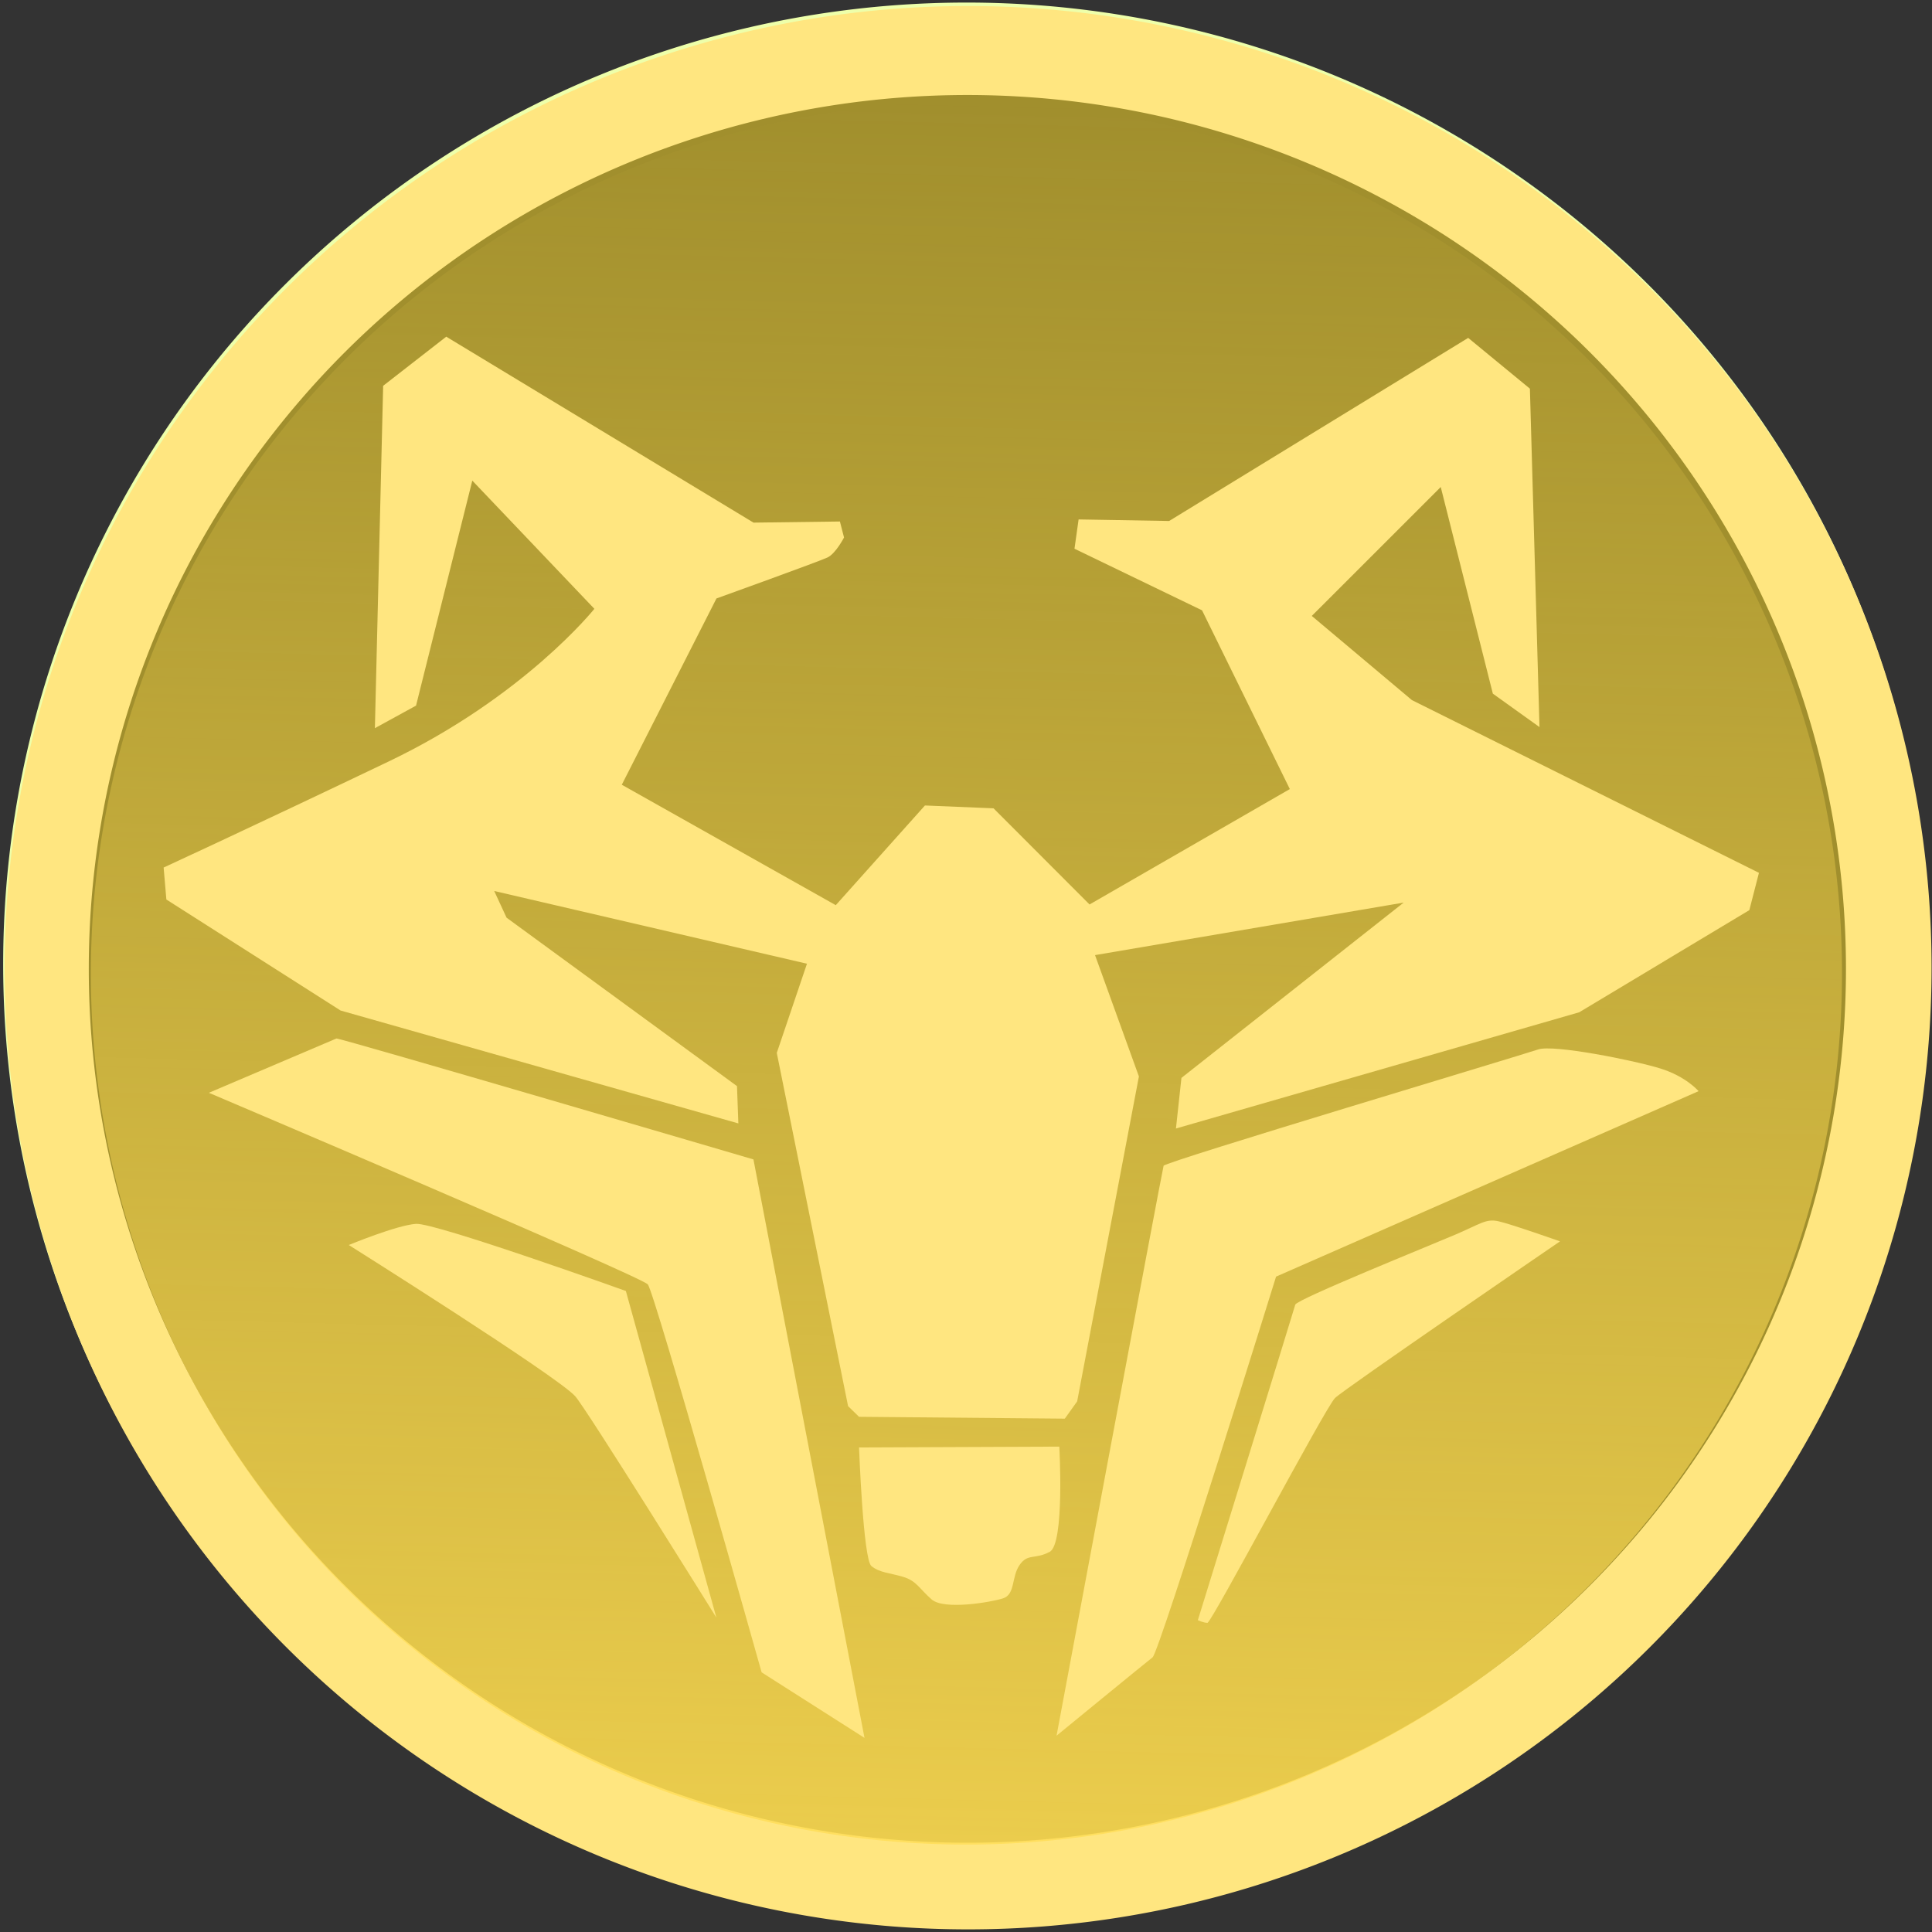
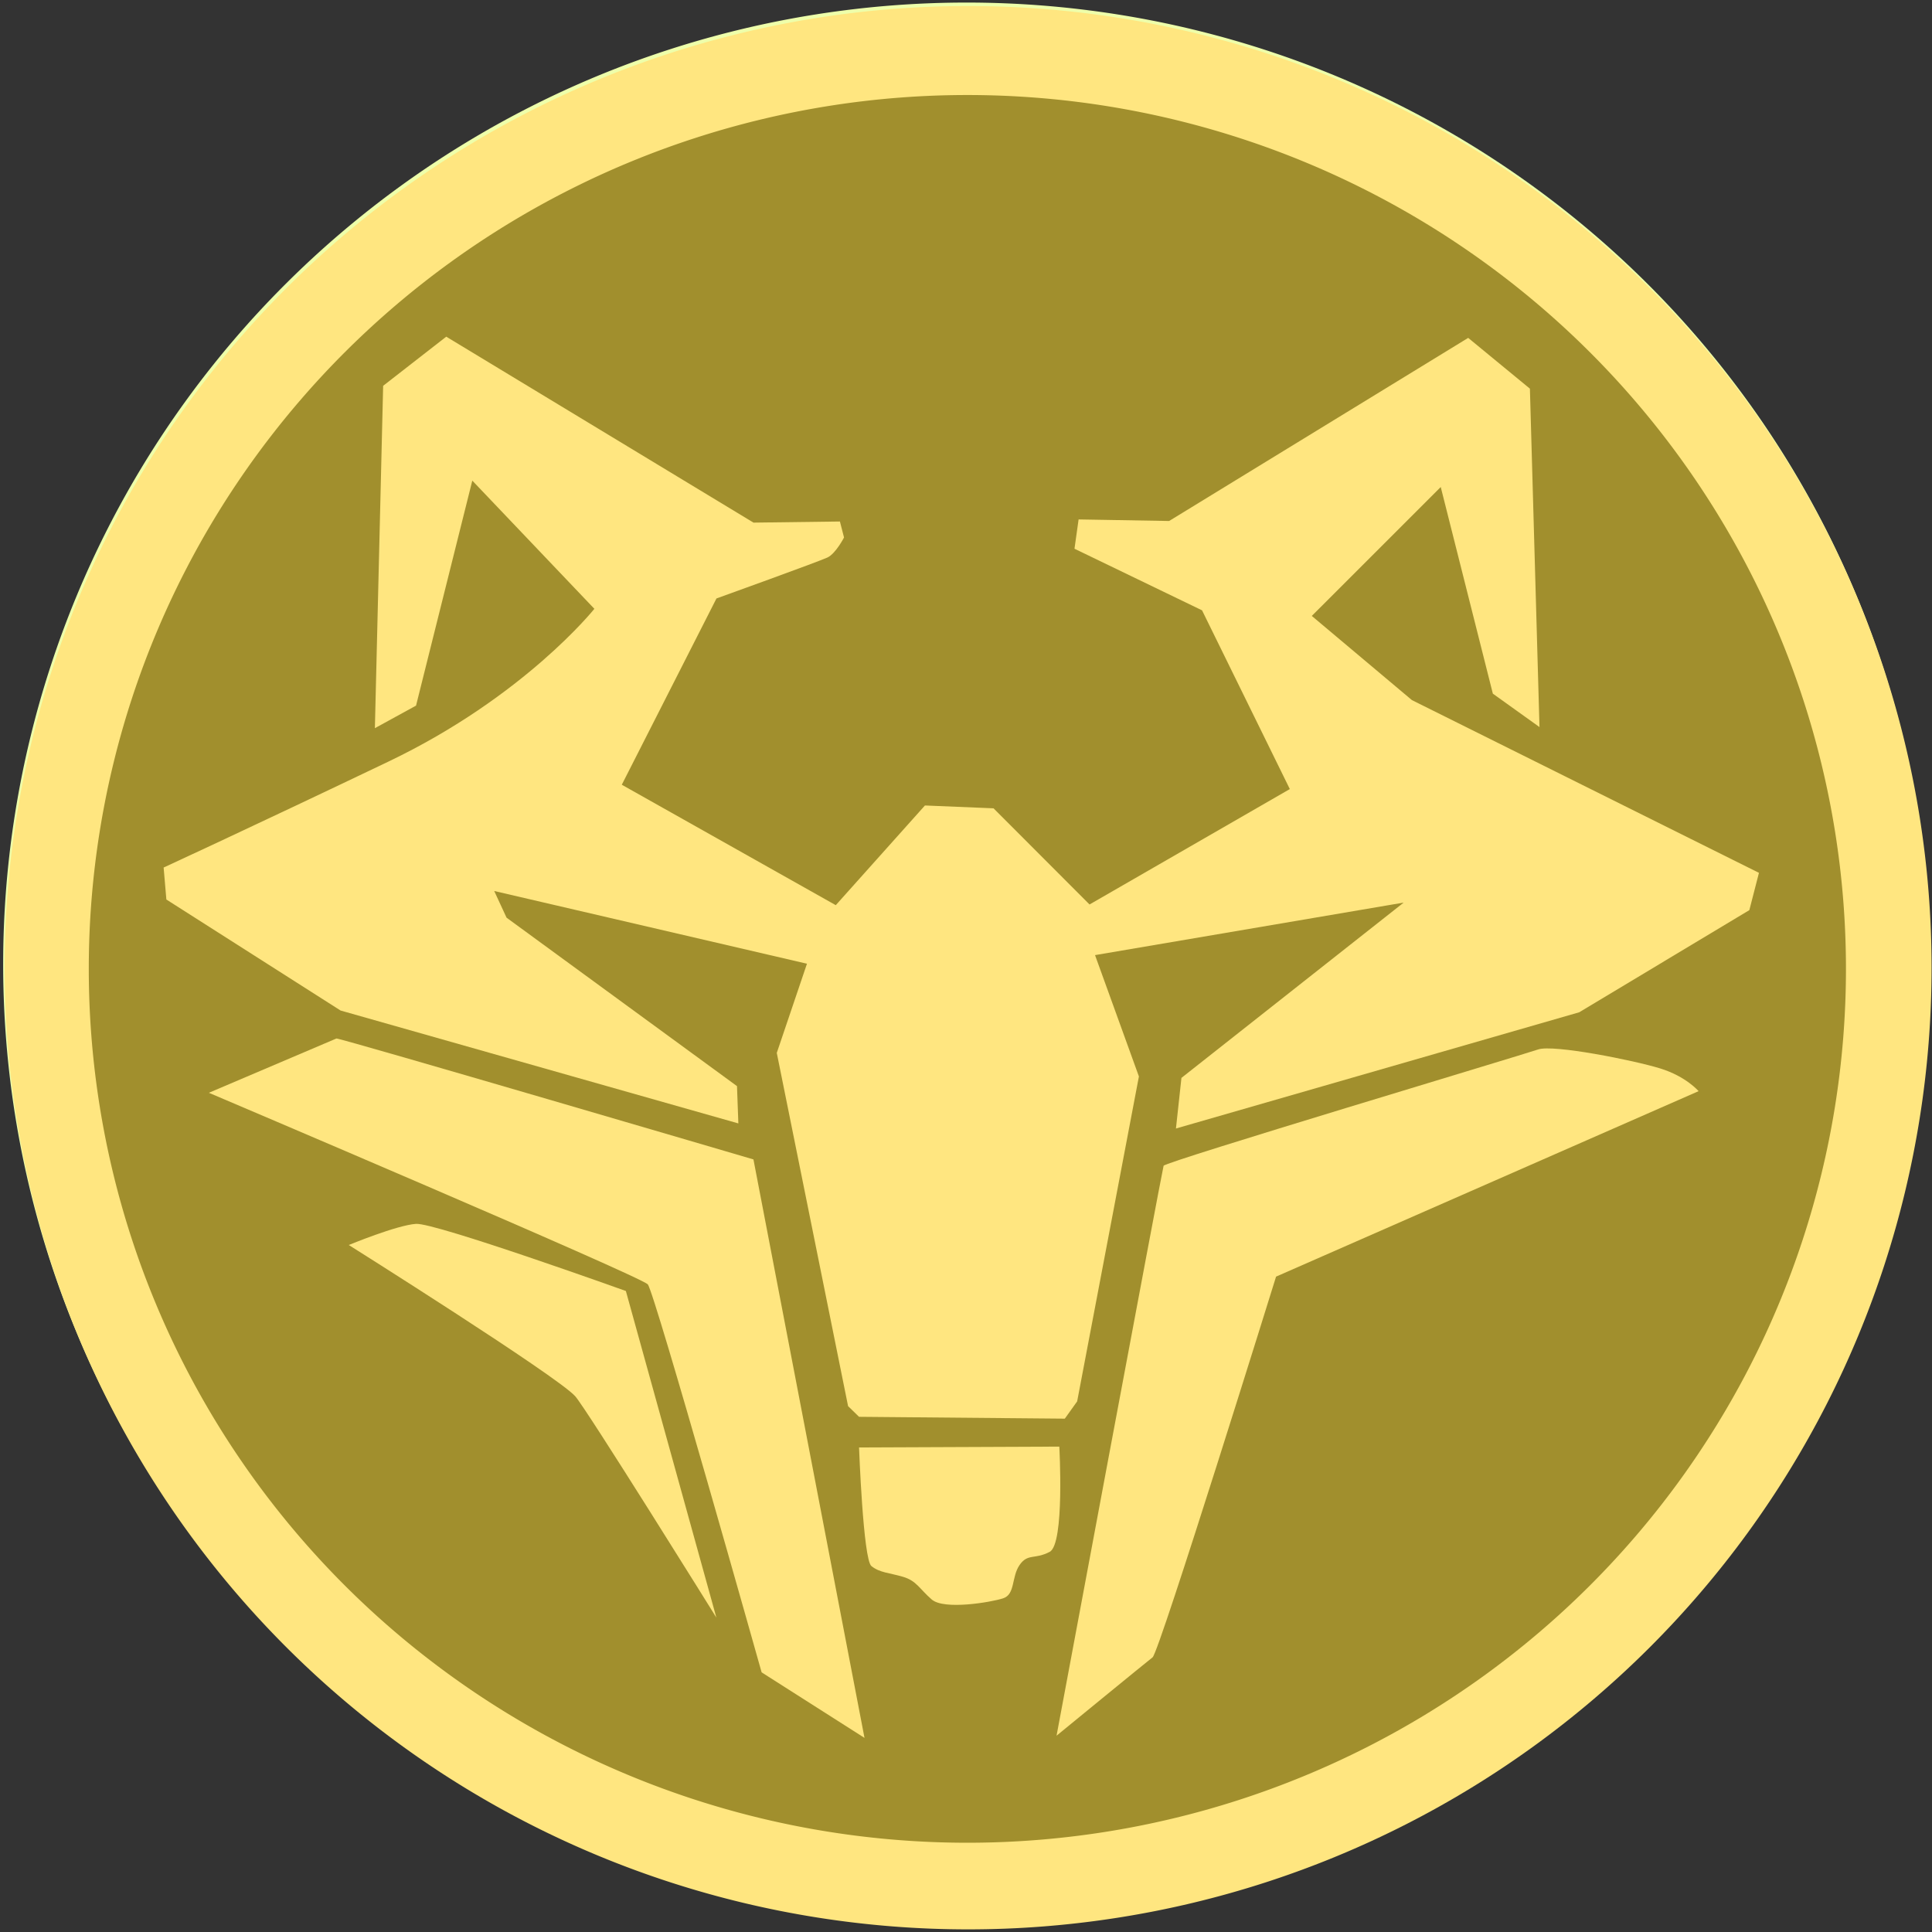
<svg xmlns="http://www.w3.org/2000/svg" xmlns:ns1="http://www.inkscape.org/namespaces/inkscape" xmlns:ns2="http://sodipodi.sourceforge.net/DTD/sodipodi-0.dtd" xmlns:xlink="http://www.w3.org/1999/xlink" id="svg3004" version="1.1" ns1:version="0.48.5 r10040" width="500" height="500" ns2:docname="9th Universe.svg">
  <rect width="100%" height="100%" fill="#333333" stroke="none" />
  <defs id="defs3008">
    <linearGradient ns1:collect="always" id="linearGradient3801">
      <stop style="stop-color:#ffdd55;stop-opacity:1;" offset="0" id="stop3803" />
      <stop style="stop-color:#ffdd55;stop-opacity:0;" offset="1" id="stop3805" />
    </linearGradient>
    <linearGradient ns1:collect="always" xlink:href="#linearGradient3801" id="linearGradient3813" x1="-525.899" y1="181.935" x2="-187.165" y2="181.935" gradientUnits="userSpaceOnUse" />
  </defs>
  <ns2:namedview pagecolor="#ffffff" bordercolor="#666666" borderopacity="1" objecttolerance="10" gridtolerance="10" guidetolerance="10" ns1:pageopacity="0" ns1:pageshadow="2" ns1:window-width="1272" ns1:window-height="912" id="namedview3006" showgrid="false" ns1:zoom="1.378438" ns1:cx="236.24357" ns1:cy="277.97928" ns1:window-x="277" ns1:window-y="167" ns1:window-maximized="0" ns1:current-layer="svg3004" />
  <path ns2:type="arc" style="fill:#eeffaa;fill-opacity:1;fill-rule:evenodd;stroke:none" id="path3014" ns2:cx="250.88806" ns2:cy="262.91486" ns2:rx="228.96579" ns2:ry="235.46129" d="m 479.854,262.915 a 228.966,235.461 0 1 1 -457.932,0 228.966,235.461 0 1 1 457.932,0 z" transform="matrix(1.089,0,0,1.057,-23.054,-28.356)" />
  <path transform="matrix(1.089,0,0,1.057,-22.67,-27.461)" d="m 479.854,262.915 a 228.966,235.461 0 1 1 -457.932,0 228.966,235.461 0 1 1 457.932,0 z" ns2:ry="235.46129" ns2:rx="228.96579" ns2:cy="262.91486" ns2:cx="250.88806" id="path3018" style="fill:#ffe680;fill-opacity:1;fill-rule:evenodd;stroke:none" ns2:type="arc" />
  <path ns2:type="arc" style="fill:#a18f2d;fill-opacity:1;fill-rule:evenodd;stroke:none" id="path3862" ns2:cx="266.39404" ns2:cy="264.60873" ns2:rx="171.08926" ns2:ry="163.05151" d="m 437.483,264.609 a 171.089,163.052 0 1 1 -342.179,0 171.089,163.052 0 1 1 342.179,0 z" transform="matrix(1.329,0,0,1.387,-103.682,-116.268)" />
-   <path ns2:type="arc" style="opacity:0.787;fill:url(#linearGradient3813);fill-opacity:1;fill-rule:evenodd;stroke:none" id="path3864" ns2:cx="-356.53168" ns2:cy="181.93471" ns2:rx="169.3669" ns2:ry="176.83052" d="m -187.165,181.935 a 169.367,176.831 0 1 1 -338.734,0 169.367,176.831 0 1 1 338.734,0 z" transform="matrix(0.034,-1.331,1.281,0.032,29.174,-228.49)" />
  <path style="color:#000000;fill:#ffe680;fill-opacity:1;stroke:none;stroke-width:2;marker:none;visibility:visible;display:inline;overflow:visible;enable-background:accumulate" d="m 222.32,374.598 51.83,-0.216 c 0,0 1.418,25.172 -2.487,27.231 -3.905,2.059 -5.68,0.331 -7.81,3.428 -2.13,3.098 -1.066,7.582 -4.261,8.609 -3.195,1.026 -15.265,3.065 -18.46,0.299 -3.195,-2.766 -3.905,-4.837 -7.455,-5.88 -3.55,-1.043 -6.035,-1.049 -8.165,-2.779 -2.13,-1.729 -3.192,-30.693 -3.192,-30.693 z" id="path3025" ns1:connector-curvature="0" />
  <path style="color:#000000;fill:#ffe680;fill-opacity:1;stroke:none;stroke-width:2;marker:none;visibility:visible;display:inline;overflow:visible;enable-background:accumulate" d="m 90.264,322.207 c 0,0 12.426,-5.141 17.396,-5.473 4.97,-0.332 54.314,17.374 54.314,17.374 l 23.423,84.529 c 0,0 -33.721,-54.214 -36.56,-57.324 -4.862,-5.325 -58.572,-39.106 -58.572,-39.106 z" id="path3027" ns1:connector-curvature="0" ns2:nodetypes="csccsc" />
-   <path style="color:#000000;fill:#ffe680;fill-opacity:1;stroke:none;stroke-width:2;marker:none;visibility:visible;display:inline;overflow:visible;enable-background:accumulate" d="m 310.002,419.292 c 0,0 24.857,-80.272 25.212,-81.65 0.355,-1.378 35.147,-15.428 41.537,-18.17 6.39,-2.742 7.81,-4.118 11.005,-3.42 3.195,0.698 15.975,5.211 15.975,5.211 0,0 -55.739,38.132 -58.224,40.539 -2.485,2.407 -31.955,58.188 -33.02,58.186 -1.065,-0.003 -2.485,-0.696 -2.485,-0.696 z" id="path3029" ns1:connector-curvature="0" />
  <path style="color:#000000;fill:#ffe680;fill-opacity:1;stroke:none;stroke-width:2;marker:none;visibility:visible;display:inline;overflow:visible;enable-background:accumulate" d="m 273.434,449.197 c 0,0 27.348,-146.464 27.703,-147.497 0.355,-1.033 93.013,-28.73 96.918,-30.099 3.905,-1.369 24.85,2.82 31.595,4.906 6.745,2.085 9.94,5.886 9.94,5.886 l -109.345,47.997 c 0,0 -30.183,97.153 -31.959,98.528 -1.775,1.375 -24.852,20.28 -24.852,20.28 z" id="path3031" ns1:connector-curvature="0" />
-   <path style="color:#000000;fill:#ffe680;fill-opacity:1;stroke:none;stroke-width:2;marker:none;visibility:visible;display:inline;overflow:visible;enable-background:accumulate" d="m 87.073,268.758 c 1.42,0.004 107.918,31.299 107.918,31.299 l 28.742,149.706 -26.624,-16.96 c 0,0 -27.682,-98.331 -29.457,-100.404 C 165.878,330.325 54.057,282.812 54.057,282.812 z" id="path3033" ns1:connector-curvature="0" />
+   <path style="color:#000000;fill:#ffe680;fill-opacity:1;stroke:none;stroke-width:2;marker:none;visibility:visible;display:inline;overflow:visible;enable-background:accumulate" d="m 87.073,268.758 c 1.42,0.004 107.918,31.299 107.918,31.299 l 28.742,149.706 -26.624,-16.96 c 0,0 -27.682,-98.331 -29.457,-100.404 C 165.878,330.325 54.057,282.812 54.057,282.812 " id="path3033" ns1:connector-curvature="0" />
  <path style="color:#000000;fill:#ffe680;fill-opacity:1;stroke:none;stroke-width:2;marker:none;visibility:visible;display:inline;overflow:visible;enable-background:accumulate" d="m 398.417,188.165 -2.478,-87.58 -15.974,-13.141 -77.394,47.387 -23.43,-0.403 -1.066,7.583 33.014,15.942 22.716,46.257 -51.833,29.867 -24.848,-24.886 -17.75,-0.734 -23.077,25.801 -55.378,-31.168 24.499,-48.208 c 0,0 26.626,-9.588 28.756,-10.617 2.13,-1.029 4.26,-5.161 4.26,-5.161 l -1.065,-4.14 -22.365,0.289 -79.516,-48.122 -16.331,12.716 -2.138,88.603 10.651,-5.835 14.56,-58.232 31.592,33.178 c 0,0 -18.107,22.71 -53.254,39.517 -35.147,16.807 -58.223,27.438 -58.223,27.438 l 0.709,8.276 45.083,28.729 102.948,29.218 -0.354,-9.655 -59.637,-43.591 -3.194,-6.904 80.939,18.82 -7.812,23.081 18.452,91.413 2.84,2.765 53.25,0.477 3.195,-4.474 15.982,-84.087 -11.357,-31.403 79.877,-13.592 -57.514,45.368 -1.421,13.098 104.373,-30.081 44.023,-26.439 2.486,-9.648 -89.812,-44.7 -25.913,-21.786 33.373,-33.361 13.485,53.474 z" id="path3035" ns1:connector-curvature="0" />
</svg>